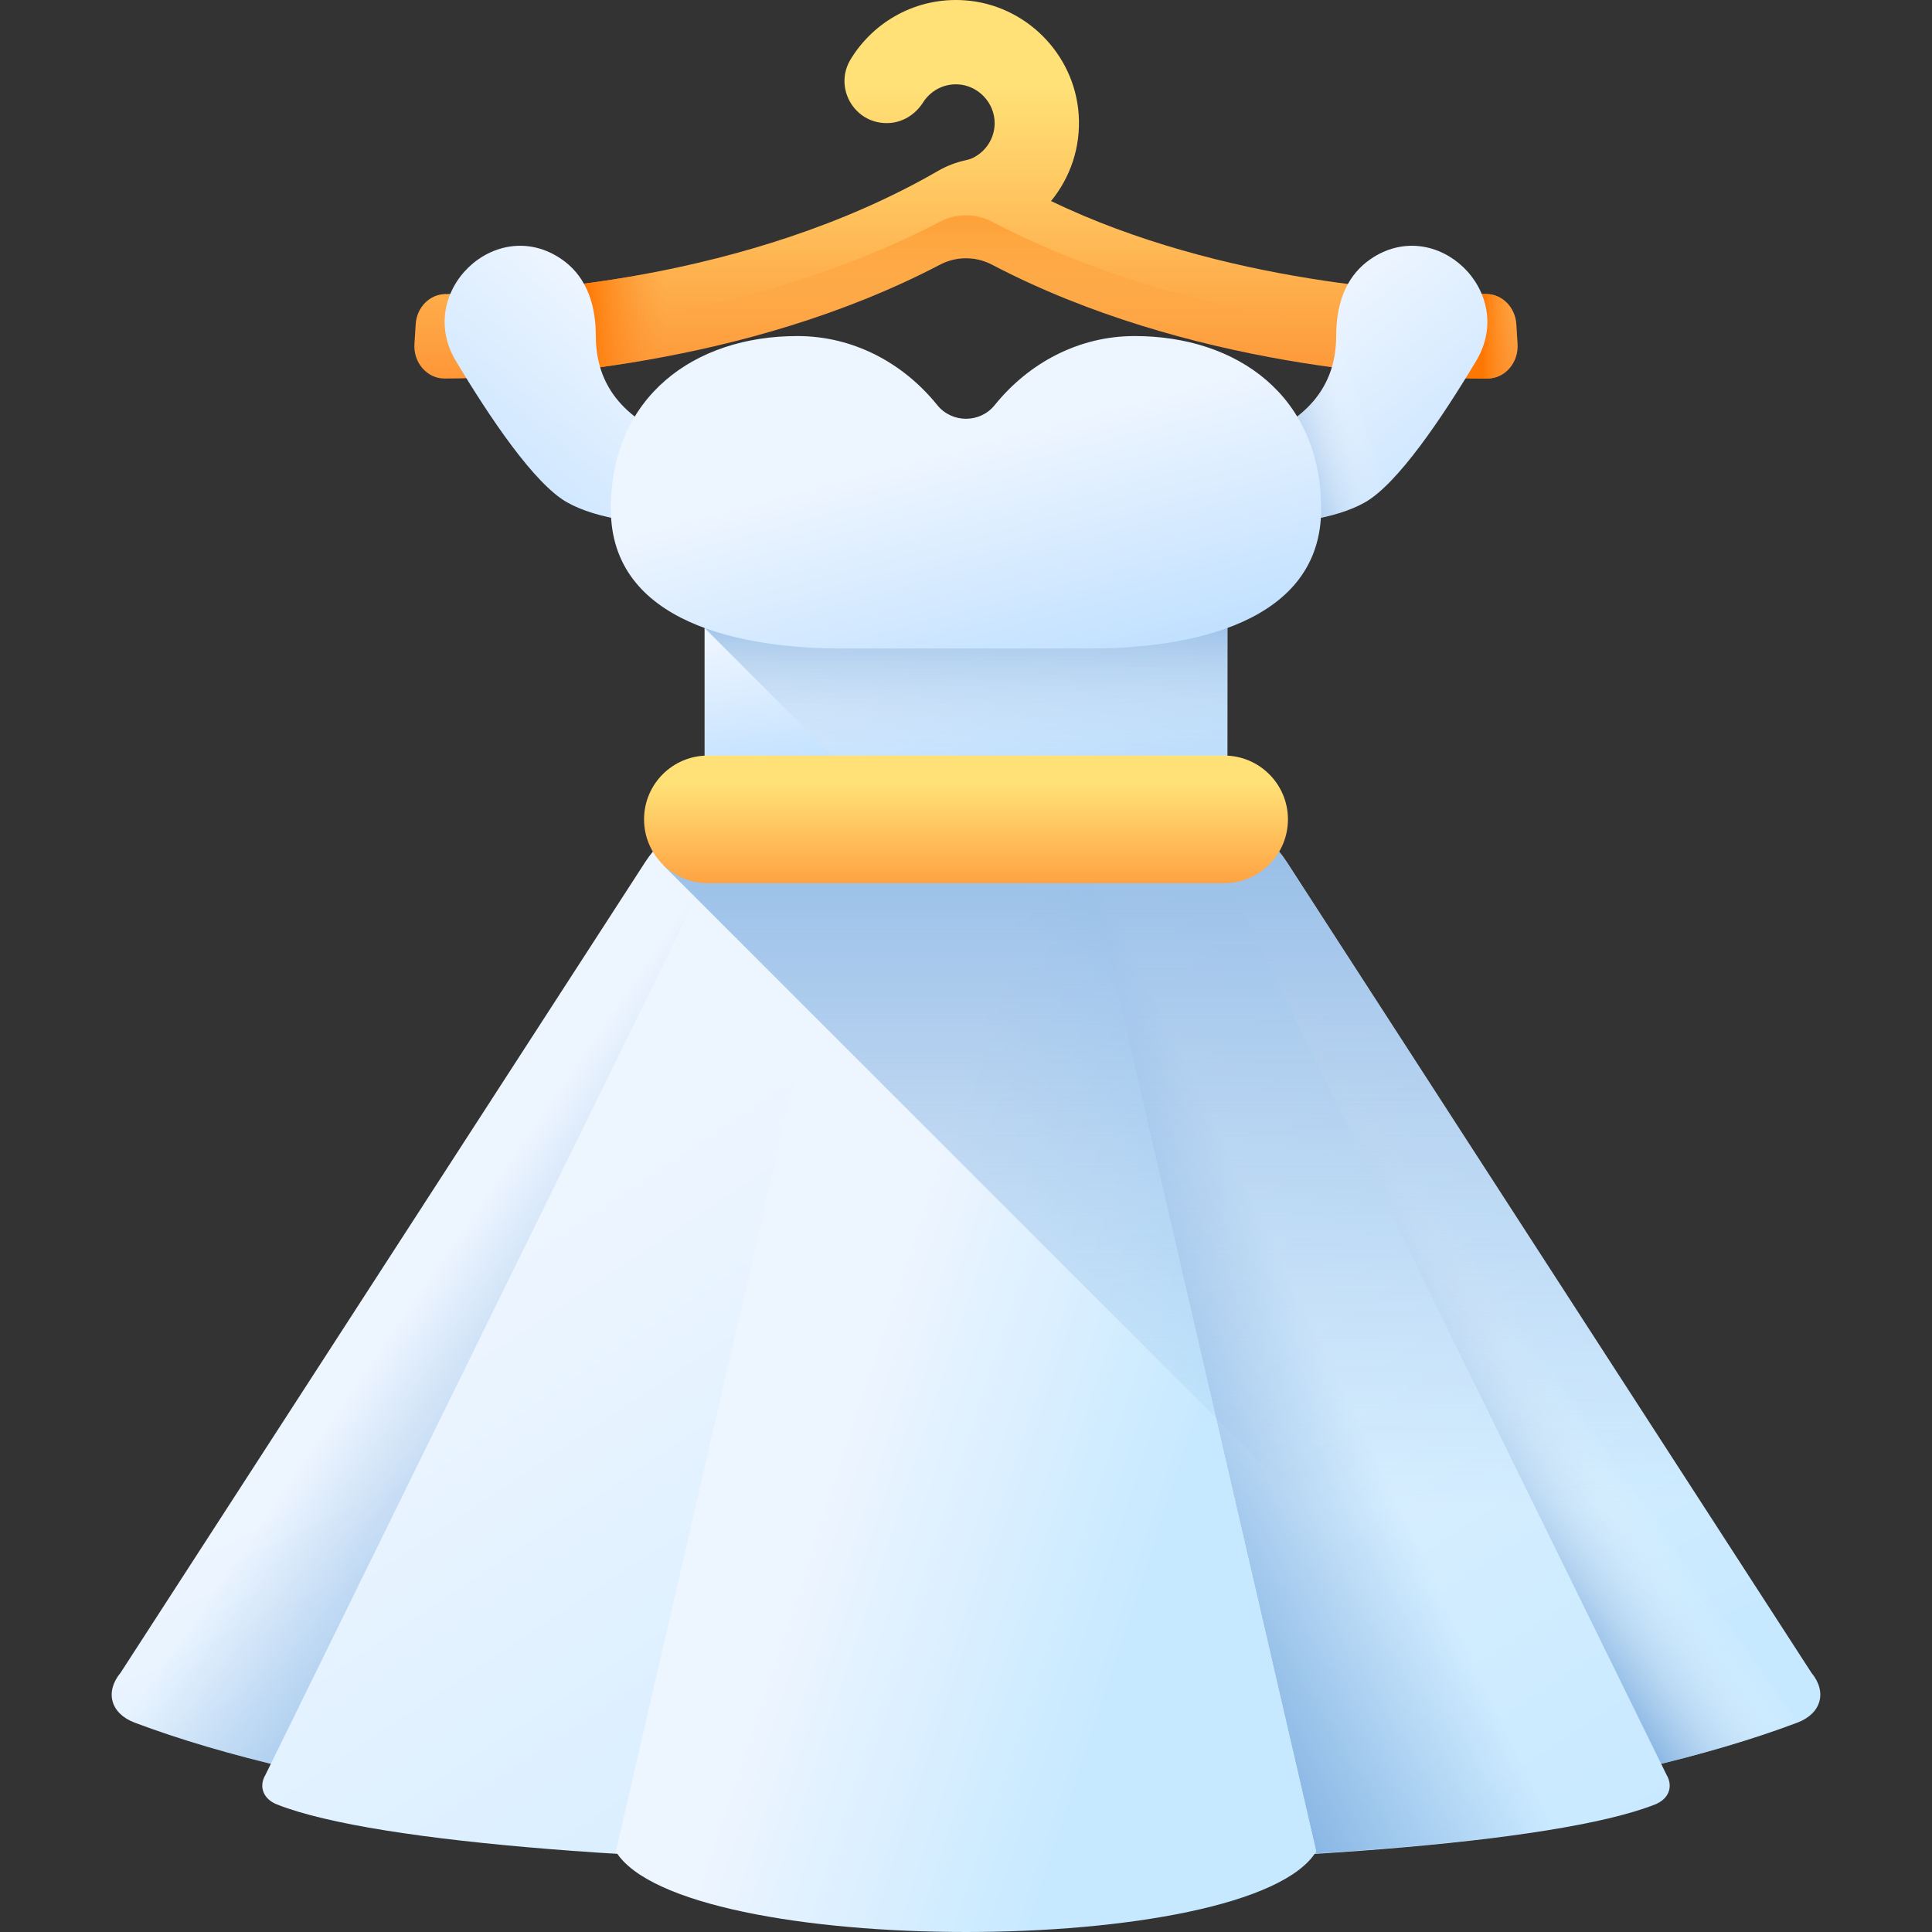
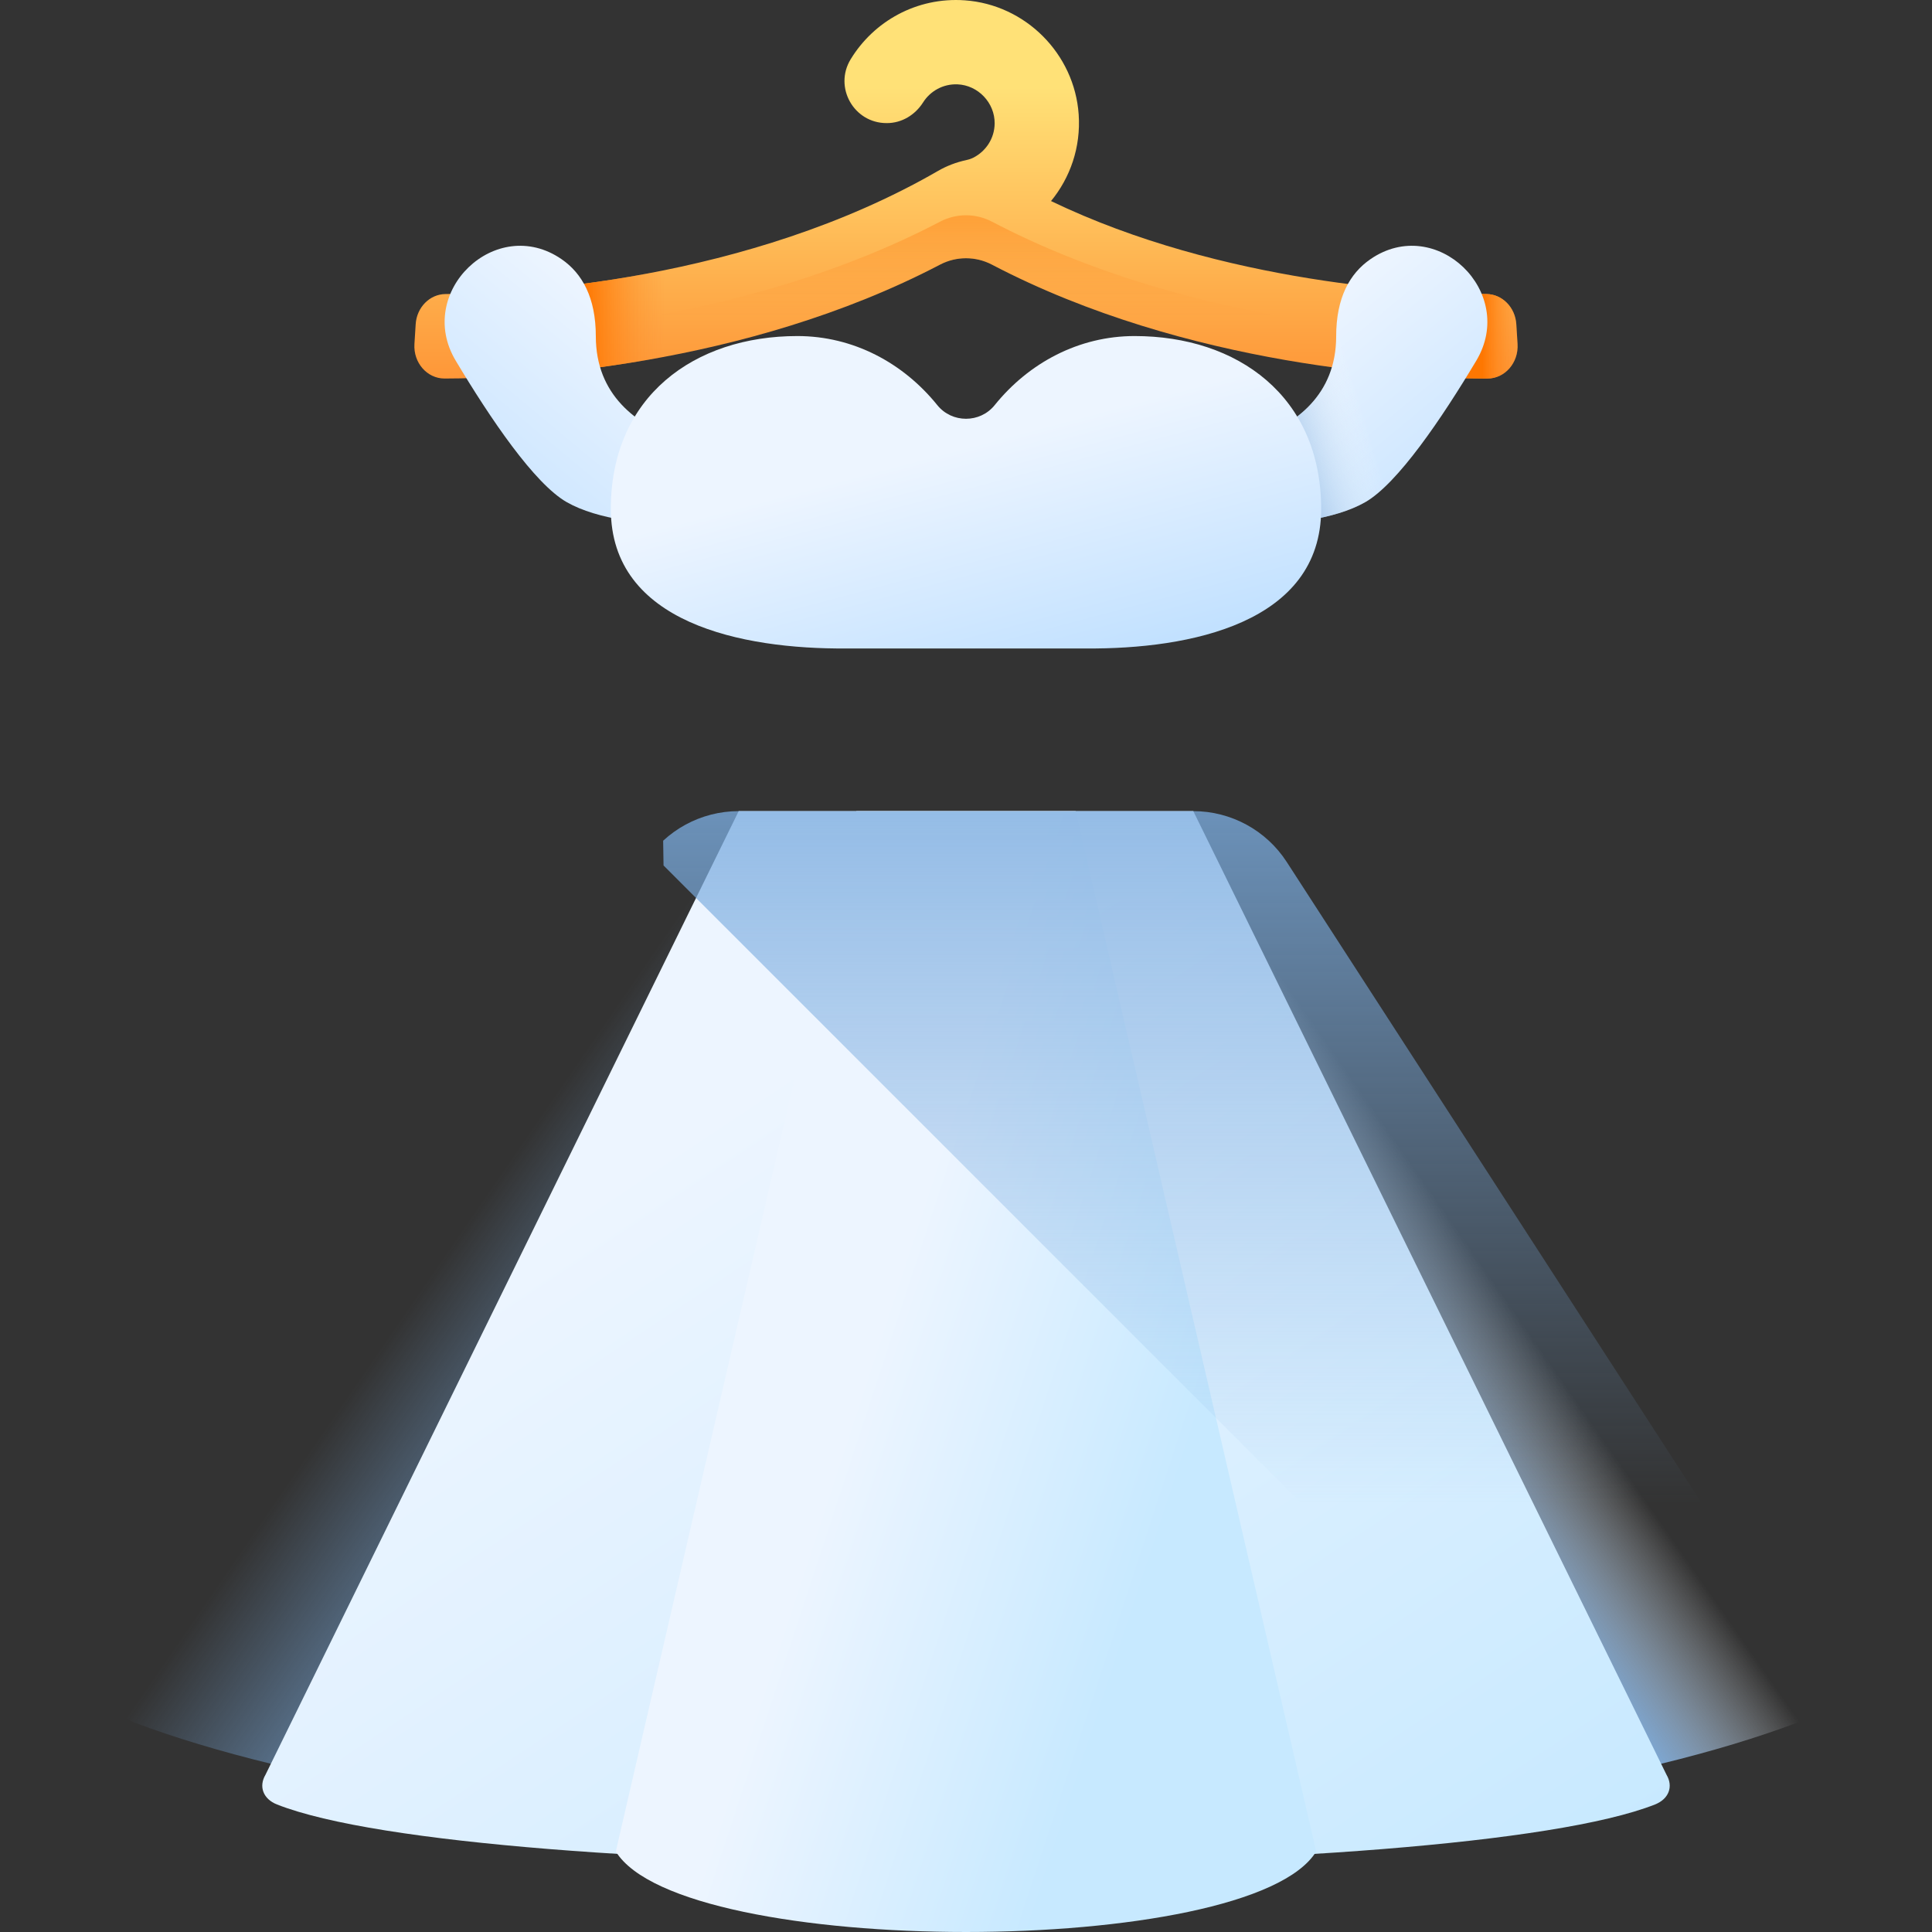
<svg xmlns="http://www.w3.org/2000/svg" xmlns:xlink="http://www.w3.org/1999/xlink" id="Capa_1" enable-background="new 0 0 510 510" height="20" viewBox="0 0 510 510" width="20">
  <rect x="0" y="0" width="510" height="510" fill="#333333" stroke="none" />
  <linearGradient id="lg1">
    <stop offset="0" stop-color="#edf5ff" />
    <stop offset="1" stop-color="#b5dbff" />
  </linearGradient>
  <linearGradient id="SVGID_1_" gradientUnits="userSpaceOnUse" x1="251.586" x2="258.587" xlink:href="#lg1" y1="159.606" y2="206.612" />
  <linearGradient id="lg2">
    <stop offset="0" stop-color="#fff" stop-opacity="0" />
    <stop offset=".343" stop-color="#cde0f3" stop-opacity=".343" />
    <stop offset=".787" stop-color="#92bae4" stop-opacity=".787" />
    <stop offset="1" stop-color="#7bacdf" />
  </linearGradient>
  <linearGradient id="SVGID_2_" gradientUnits="userSpaceOnUse" x1="255" x2="255" xlink:href="#lg2" y1="213.031" y2="153.514" />
  <linearGradient id="lg3">
    <stop offset="0" stop-color="#ffe177" />
    <stop offset="1" stop-color="#fe9738" />
  </linearGradient>
  <linearGradient id="SVGID_3_" gradientUnits="userSpaceOnUse" x1="255" x2="255" xlink:href="#lg3" y1="22.998" y2="99.688" />
  <linearGradient id="lg4">
    <stop offset="0" stop-color="#fe9738" stop-opacity="0" />
    <stop offset="1" stop-color="#fe7701" />
  </linearGradient>
  <linearGradient id="SVGID_4_" gradientUnits="userSpaceOnUse" x1="175.989" x2="154.316" xlink:href="#lg4" y1="83.758" y2="83.758" />
  <linearGradient id="SVGID_5_" gradientUnits="userSpaceOnUse" x1="255" x2="255" xlink:href="#lg4" y1="84.012" y2="33.845" />
  <linearGradient id="SVGID_6_" gradientUnits="userSpaceOnUse" x1="402.354" x2="391.272" xlink:href="#lg4" y1="88.55" y2="88.55" />
  <linearGradient id="SVGID_7_" gradientUnits="userSpaceOnUse" x1="174.459" x2="112.145" xlink:href="#lg1" y1="90.011" y2="164.788" />
  <linearGradient id="SVGID_8_" gradientTransform="matrix(-1 0 0 1 -714.486 0)" gradientUnits="userSpaceOnUse" x1="-1050.026" x2="-1112.341" xlink:href="#lg1" y1="90.011" y2="164.788" />
  <linearGradient id="SVGID_9_" gradientUnits="userSpaceOnUse" x1="357.772" x2="330.768" xlink:href="#lg2" y1="101.361" y2="109.362" />
  <linearGradient id="SVGID_10_" gradientUnits="userSpaceOnUse" x1="251.196" x2="272.227" xlink:href="#lg1" y1="118.758" y2="198.209" />
  <linearGradient id="lg5">
    <stop offset="0" stop-color="#edf5ff" />
    <stop offset="1" stop-color="#c7e9ff" />
  </linearGradient>
  <linearGradient id="SVGID_11_" gradientUnits="userSpaceOnUse" x1="201.869" x2="285.371" xlink:href="#lg5" y1="336.604" y2="510.495" />
  <linearGradient id="SVGID_12_" gradientUnits="userSpaceOnUse" x1="392.64" x2="359.595" xlink:href="#lg2" y1="336.115" y2="359.128" />
  <linearGradient id="lg6">
    <stop offset="0" stop-color="#7bacdf" stop-opacity="0" />
    <stop offset="1" stop-color="#7bacdf" />
  </linearGradient>
  <linearGradient id="SVGID_13_" gradientUnits="userSpaceOnUse" x1="115.122" x2="182.074" xlink:href="#lg6" y1="334.547" y2="380.669" />
  <linearGradient id="SVGID_14_" gradientUnits="userSpaceOnUse" x1="168.287" x2="333.716" xlink:href="#lg5" y1="307.645" y2="556.216" />
  <linearGradient id="SVGID_15_" gradientUnits="userSpaceOnUse" x1="347.36" x2="282.461" xlink:href="#lg6" y1="351.534" y2="382.845" />
  <linearGradient id="SVGID_16_" gradientUnits="userSpaceOnUse" x1="230.413" x2="313.366" xlink:href="#lg5" y1="356.656" y2="383.939" />
  <linearGradient id="SVGID_17_" gradientUnits="userSpaceOnUse" x1="327.784" x2="327.784" xlink:href="#lg6" y1="396.984" y2="162.41" />
  <linearGradient id="SVGID_18_" gradientUnits="userSpaceOnUse" x1="255" x2="255" xlink:href="#lg3" y1="207.048" y2="238.086" />
  <g>
-     <path d="m185.99 157.022h138.02v51.007h-138.02z" fill="url(#SVGID_1_)" />
-     <path d="m185.99 157.022v8.752l42.256 42.256h95.764v-51.008z" fill="url(#SVGID_2_)" />
    <path d="m400.597 90.813-.328-5.229c-.277-4.457-3.716-7.939-7.888-7.965-16.759-.105-69.726-2.76-114.933-24.547 5.049-6.151 7.894-14.176 7.297-22.861-1.101-16.019-14.051-28.996-30.068-30.127-12.72-.899-24.044 5.572-30.127 15.568-4.493 7.383.837 16.843 9.48 16.843h.09c3.93 0 7.452-2.151 9.557-5.469 1.885-2.972 5.258-4.91 9.063-4.761 5.458.215 9.886 4.883 9.825 10.345-.044 3.943-2.333 7.35-5.644 9.019-.588.297-1.22.499-1.865.637-2.607.559-5.118 1.512-7.427 2.846-50.443 29.141-111.396 32.391-130.012 32.508-4.172.026-7.611 3.508-7.888 7.965l-.328 5.229c-.312 4.92 3.324 9.106 7.93 9.11h.15c19.52 0 79.004-3.028 130.68-30.077 4.28-2.24 9.393-2.24 13.673 0 51.675 27.05 111.159 30.077 130.68 30.077h.15c4.609-.004 8.244-4.19 7.933-9.111z" fill="url(#SVGID_3_)" />
    <path d="m135.316 99.283c14.067-.934 33.027-3.121 53.674-7.972v-23.077c-20.603 5.212-39.666 7.583-53.674 8.624z" fill="url(#SVGID_4_)" />
    <path d="m392.67 99.924h-.15c-19.523 0-79.011-3.03-130.679-30.074-4.281-2.24-9.401-2.24-13.682 0-51.667 27.044-111.156 30.074-130.679 30.074h-.15c-4.601 0-8.241-4.191-7.931-9.111l.33-5.231c.04-.7.17-1.37.36-2.01 1.24 2.94 4.001 5.011 7.241 5.021h.15c19.523 0 79.011-3.03 130.679-30.084 4.281-2.24 9.401-2.24 13.682 0 51.667 27.054 111.156 30.084 130.679 30.084h.15c3.24-.01 6.001-2.08 7.241-5.021.19.64.32 1.31.36 2.01l.33 5.231c.31 4.921-3.331 9.111-7.931 9.111z" fill="url(#SVGID_5_)" />
    <path d="m400.269 85.584c-.277-4.457-3.716-7.939-7.888-7.965-3.156-.02-7.599-.13-13.03-.442v22.381c5.383.277 9.852.365 13.165.365h.15c4.607-.004 8.242-4.189 7.93-9.11z" fill="url(#SVGID_6_)" />
    <g>
      <g>
        <path d="m200.338 119.814s-43.056 0-43.056-31.034c0-10.183-3.579-16.596-9.032-20.354-17.352-11.96-38.773 8.69-27.957 26.777 9.132 15.272 20.775 32.496 29.345 37.371 16.334 9.291 52.153 5.208 52.153 5.208z" fill="url(#SVGID_7_)" />
        <path d="m309.662 119.814s43.056 0 43.056-31.034c0-10.183 3.579-16.596 9.032-20.354 17.352-11.96 38.773 8.69 27.957 26.777-9.132 15.272-20.775 32.496-29.345 37.371-16.334 9.291-52.153 5.208-52.153 5.208z" fill="url(#SVGID_8_)" />
        <path d="m367.683 65.605c-1.995.571-3.99 1.481-5.933 2.821-5.453 3.759-9.032 10.171-9.032 20.354 0 22.279-22.189 28.564-34.708 30.337v19.373c11.812.528 31.432.296 42.353-5.916 2.26-1.286 4.736-3.437 7.321-6.178v-60.791z" fill="url(#SVGID_9_)" />
      </g>
      <path d="m299.508 88.708c-14.715 0-27.92 7.058-36.943 18.245-3.862 4.789-11.27 4.789-15.132 0-9.023-11.187-22.227-18.245-36.942-18.245-27.199 0-49.247 15.922-49.247 45.659 0 30.155 34.696 37.011 62.082 36.813h63.347c27.386.199 62.082-6.658 62.082-36.813.001-29.737-22.048-45.659-49.247-45.659z" fill="url(#SVGID_10_)" />
    </g>
    <g>
      <g>
        <g>
          <g>
-             <path d="m478.155 441.541c4.222 5.084 2.655 10.796-3.707 13.193-47.067 17.729-126.826 29.569-219.448 29.569s-172.381-11.84-219.448-29.569c-6.362-2.396-7.929-8.109-3.707-13.193l138.495-214.01c5.413-8.364 14.696-13.414 24.659-13.414h120.002c9.963 0 19.246 5.05 24.659 13.414z" fill="url(#SVGID_11_)" />
            <path d="m474.445 454.732c-10.47 3.944-22.603 7.609-36.204 10.919l-123.24-251.534c9.963 0 19.246 5.05 24.659 13.414l138.493 214.013c4.222 5.08 2.657 10.792-3.708 13.188z" fill="url(#SVGID_12_)" />
            <path d="m194.999 214.117-123.239 251.534c-13.602-3.31-25.734-6.974-36.205-10.919-6.366-2.396-7.931-8.108-3.708-13.188l138.493-214.013c5.413-8.364 14.696-13.414 24.659-13.414z" fill="url(#SVGID_13_)" />
            <path d="m436.866 476.342c-53.028 20.897-310.704 20.897-363.731 0-3.67-1.446-4.894-4.737-3.052-7.856l124.915-254.369h120.004l124.915 254.369c1.843 3.119.618 6.41-3.051 7.856z" fill="url(#SVGID_14_)" />
-             <path d="m436.869 476.34c-15.419 6.076-48.748 10.411-89.778 12.938.128-.181.239-.354.349-.534l-63.503-274.627h31.064l124.916 254.368c1.839 3.12.621 6.408-3.048 7.855z" fill="url(#SVGID_15_)" />
            <path d="m347.445 488.745c-17.32 28.339-167.569 28.339-184.889 0l63.507-274.629h57.875z" fill="url(#SVGID_16_)" />
          </g>
        </g>
        <path d="m474.451 454.732c-10.441 3.931-22.503 7.581-35.955 10.862l1.42 2.89c1.84 3.12.62 6.411-3.05 7.861-2.92 1.15-6.471 2.24-10.572 3.26l-251.135-251.145-.103-6.534c1.792-1.657 3.776-3.078 5.904-4.237 4.251-2.31 9.061-3.571 14.042-3.571h119.997c9.961 0 19.253 5.051 24.664 13.412l138.49 214.011c4.22 5.08 2.659 10.801-3.702 13.191z" fill="url(#SVGID_17_)" />
      </g>
-       <path d="m323.149 233.127h-136.298c-9.298 0-16.836-7.538-16.836-16.836 0-9.298 7.538-16.836 16.836-16.836h136.298c9.298 0 16.836 7.538 16.836 16.836 0 9.298-7.538 16.836-16.836 16.836z" fill="url(#SVGID_18_)" />
    </g>
  </g>
</svg>